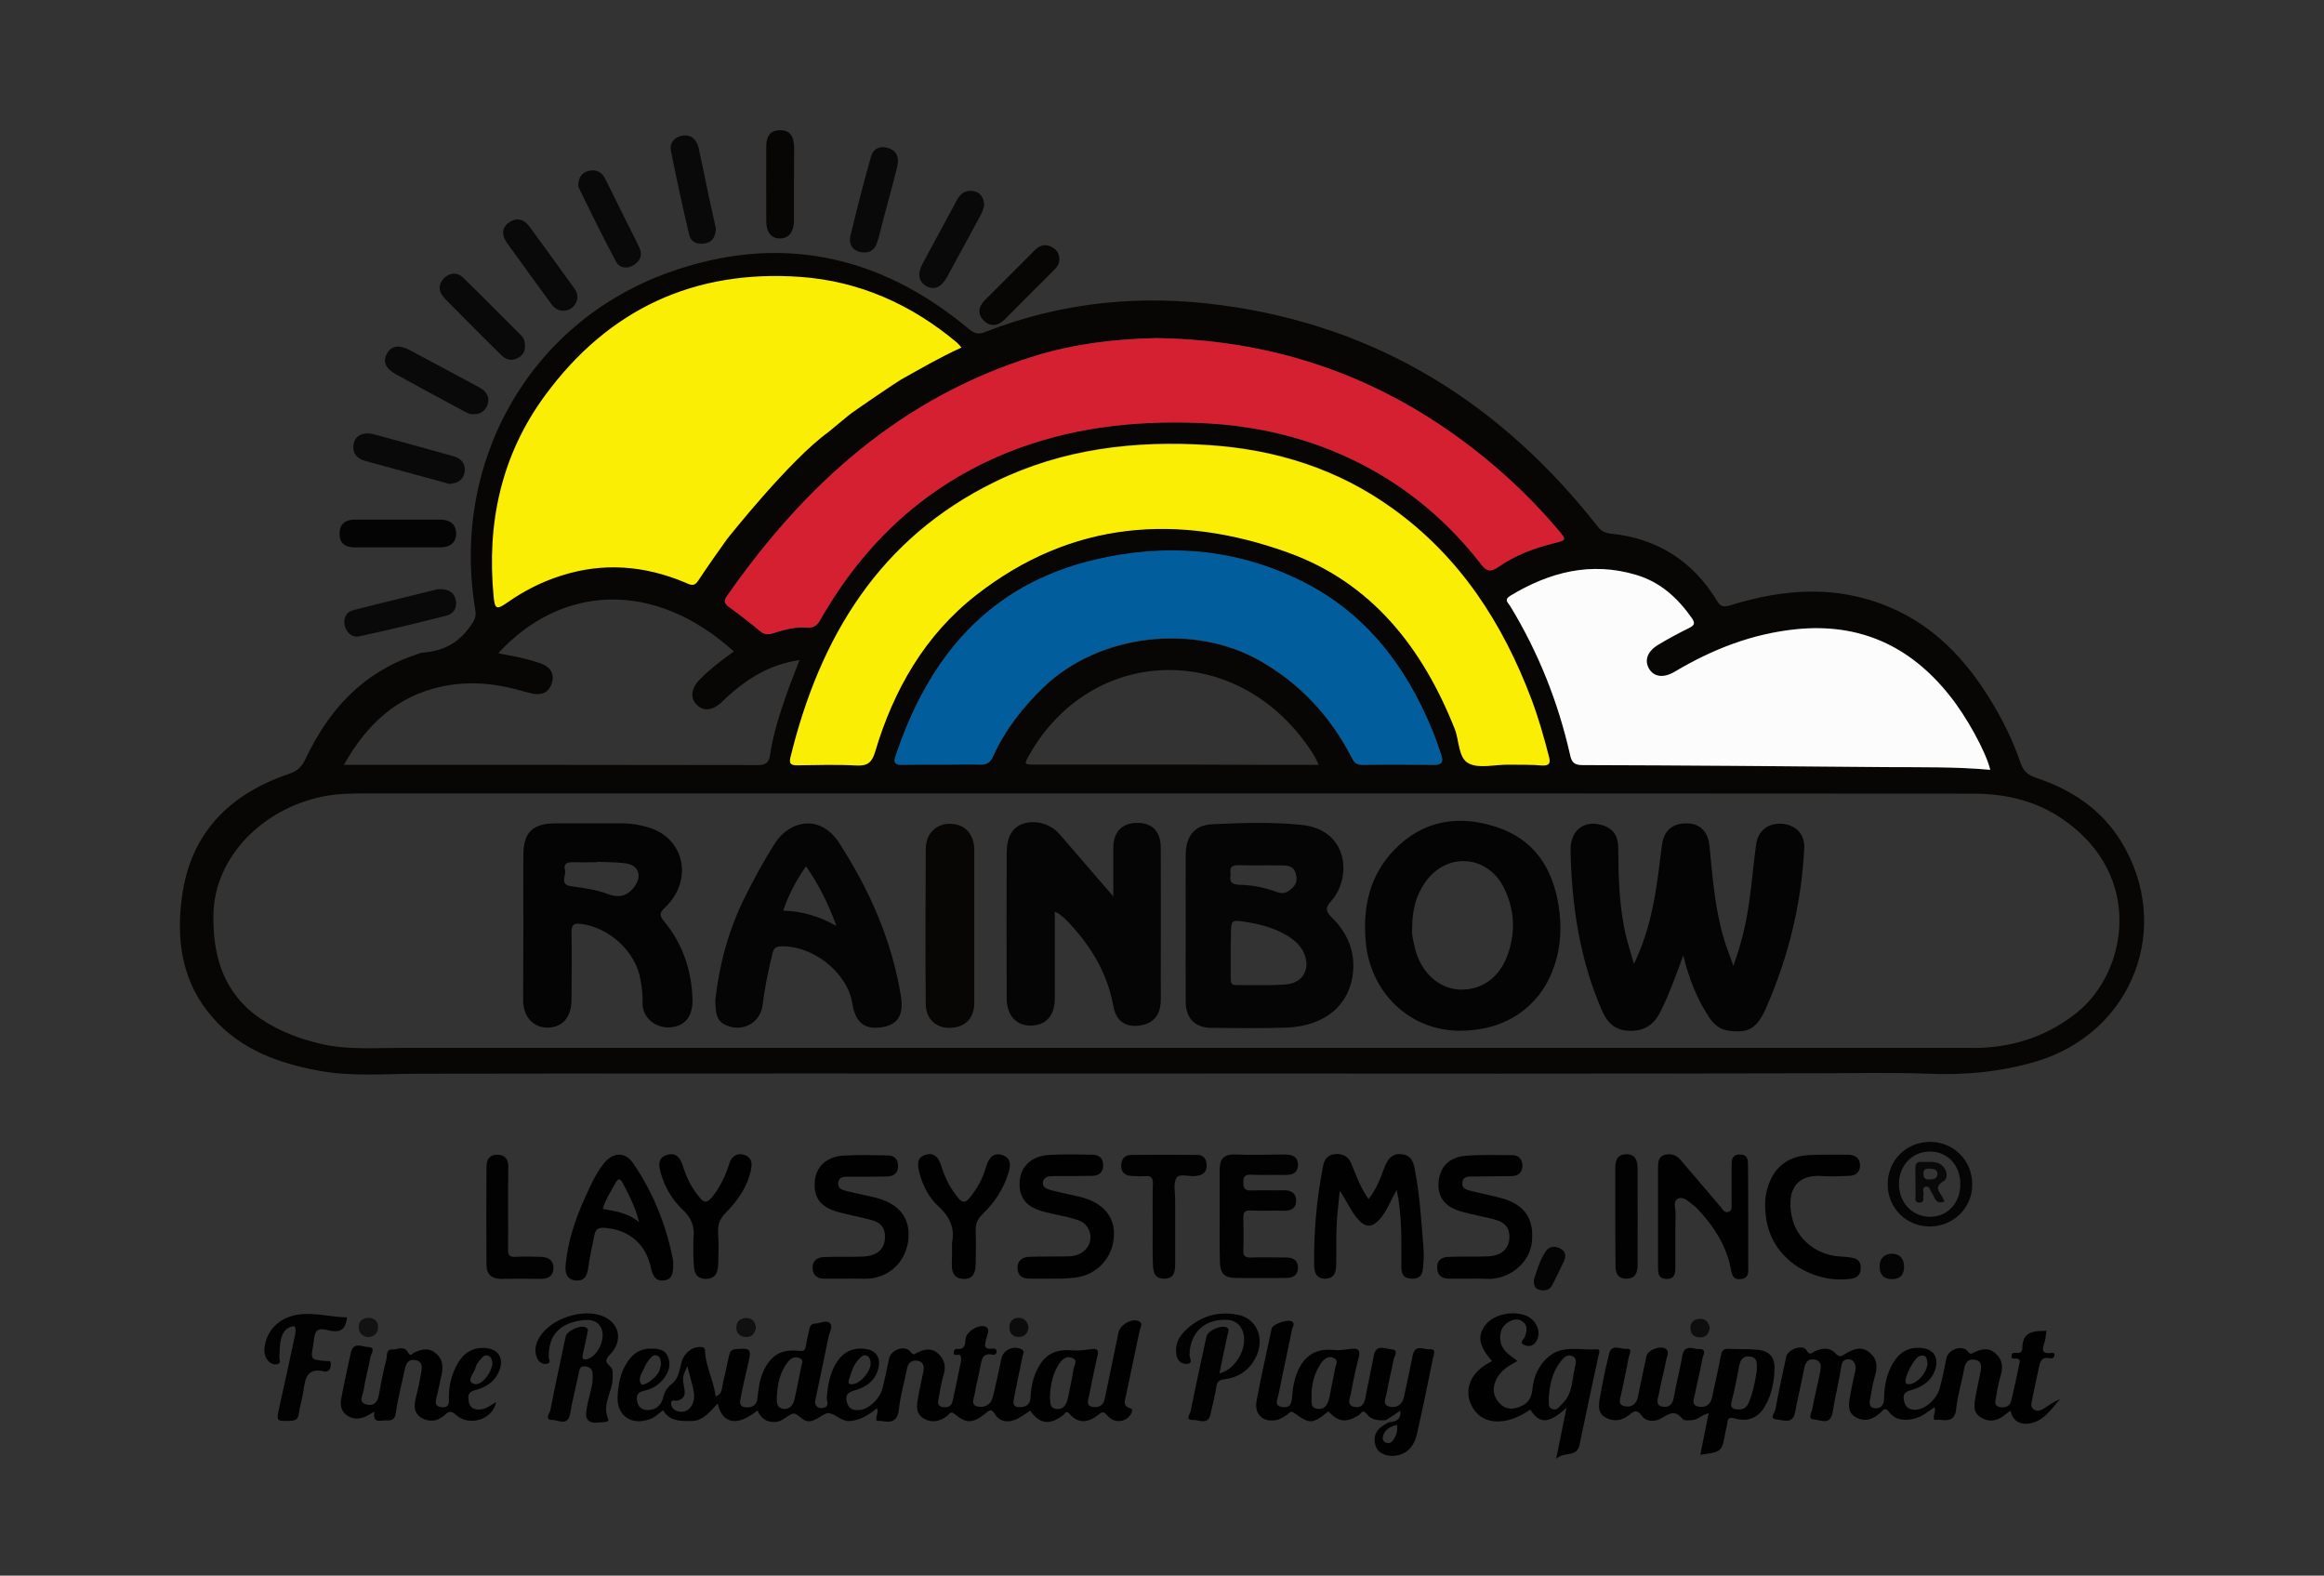
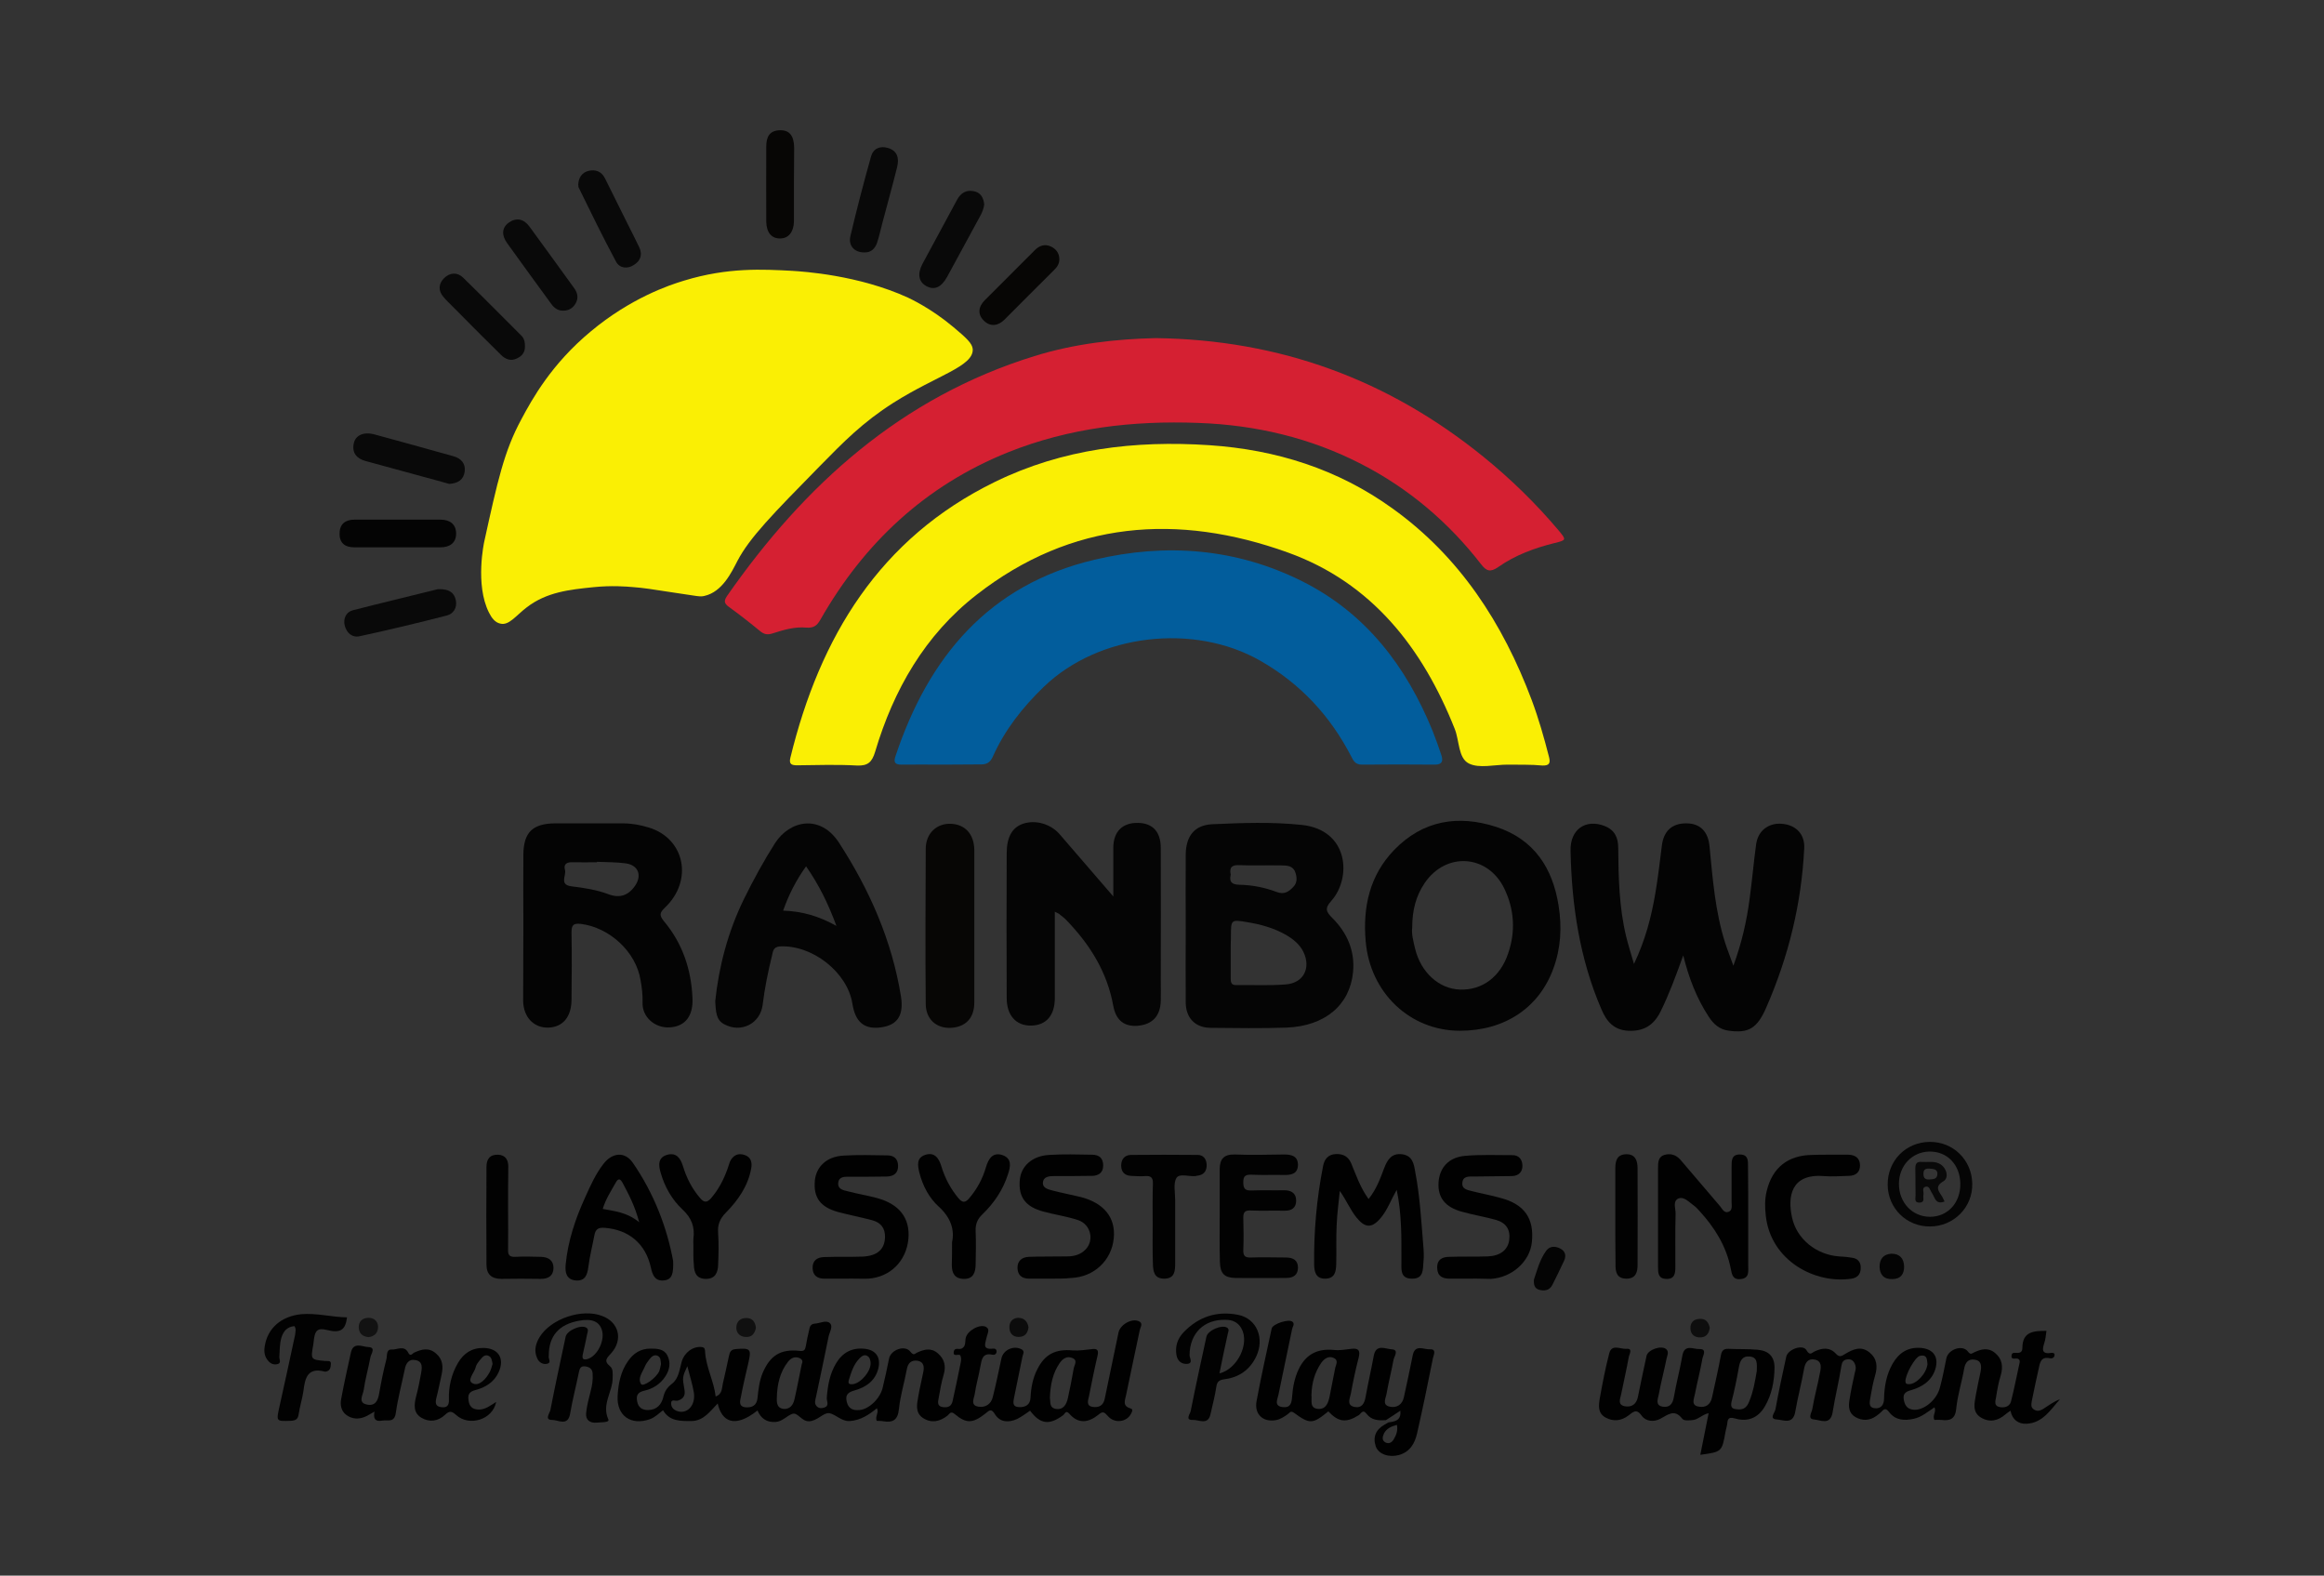
<svg xmlns="http://www.w3.org/2000/svg" version="1.1" id="Слой_1" x="0px" y="0px" viewBox="0 0 1033.3 700.4" style="enable-background:new 0 0 1033.3 700.4;" xml:space="preserve">
  <rect x="0" y="0" width="1033.3" height="700.4" fill="#333333" stroke="none" />
  <style type="text/css">
	.st0{fill:#FAEF04;}
	.st1{fill:#070605;}
	.st2{fill:#090909;}
	.st3{fill:#040404;}
	.st4{fill:#D52032;}
	.st5{fill:#FCFCFC;}
	.st6{fill:#025D9C;}
	.st7{fill:#050505;}
	.st8{fill:#010101;}
	.st9{fill:#020202;}
	.st10{fill:#101010;}
	.st11{fill:#0C0C0C;}
	.st12{fill:#121212;}
	.st13{fill:#0E0E0E;}
</style>
  <g>
    <path class="st0" d="M217.4,272.3c-6.3-12.5-2.1-31.5-2.1-31.5c5.9-26.8,8.8-40.2,16.5-54.4c4.8-9,13.4-24.6,30.9-39.1   c17.6-14.7,34.8-20.6,41.6-22.6c19.4-5.9,34.9-5,48-4.3c4.6,0.3,29.3,1.8,51.4,11.9c1,0.5,10.2,4.7,20.2,13.1   c5.6,4.7,8.4,7.2,8.6,9.8c0.4,7.7-15.9,11.6-35.2,23.8c-13.7,8.7-22.1,17.3-33,28.4c-20.7,21.1-31,31.6-36.4,41.9   c-2.6,5-6.7,13.8-14.7,15.6c-2,0.5-2.9,0.1-13.8-1.5c-9-1.4-13.5-2.1-17.7-2.4c-3.4-0.3-9.8-0.8-17.7,0   c-10.9,1.1-20.9,2.2-29.7,8.9c-5,3.8-8,8.3-11.9,7.3C220.1,276.7,218.6,274.7,217.4,272.3z" />
-     <path class="st1" d="M525.2,477.2c-113,0-226-0.1-338.9,0.1c-14.8,0-29.6,1.4-44.3-1.3c-18-3.3-34.8-9.3-47.3-23.5   C81,437,78.2,418.4,80.9,398.7c3.8-28.5,21.2-45.7,47.6-54.7c3.6-1.2,5.6-3,7.3-6.5c10.2-21.8,25.4-38.5,48.9-46.4   c1.1-0.4,2.2-0.9,3.3-1c8.9-0.6,15.8-4.2,21.1-11.7c1.8-2.5,2.8-4.3,2.2-7.4c-10.9-65.4,23.9-127.5,85.8-149.8   c48.8-17.6,93.7-8.3,133.5,24.9c2.4,2,4.2,2.8,7.4,1.5c34.1-13.4,69.3-16.8,105.4-11.9c69.5,9.4,124.2,43.9,167,98.4   c1.6,2.1,3.3,2.8,5.7,3.1c20.8,2.1,36.6,12.2,47.4,30c1.7,2.9,3.4,2.6,6.1,1.8c23.5-7.3,47-9,70.3,0.8c20,8.4,34.1,23.3,45.2,41.5   c5.4,8.8,10,18.1,13.3,27.9c1.3,3.8,3.5,5.4,7,6.6c15.6,5.2,28.8,13.9,37.6,28.1c23.4,37.9,5.4,85-37.5,97.9   c-15.8,4.7-31.9,6.2-48.3,5.5c-16.1-0.6-32.3-0.2-48.5-0.2C714.1,477.3,619.6,477.3,525.2,477.2   C525.2,477.3,525.2,477.2,525.2,477.2z M400.5,168.8c8.8-4.9,17.5-10,27-14.3c-0.8-0.9-1.3-1.6-1.9-2.1   c-20.2-17-43.4-27.4-69.6-29.3c-47.4-3.4-85.5,14.4-113.6,52.6c-19.6,26.6-26.1,57-22.9,89.7c0.5,5.4,1.4,5.7,6,2.5   c7.4-5.2,15.4-9.3,24-12c18.7-6,37.1-4.5,55,3c2.1,0.9,4,2.2,5.9-0.7c4.1-6.2,8.3-12.2,12.6-18.2c0.9-1.2,28.3-35.7,45.3-47.9   l8.7-7.2C378.2,183.7,399,169.6,400.5,168.8z M518.2,352.7L518.2,352.7c-118.6,0-237.3,0-355.9,0c-6.2,0-12.3,0.1-18.4,1.3   c-27.2,5.4-48.5,27-49,52.4c-0.4,18.4,4.4,35,20.6,46.2c8.3,5.7,17.6,9.2,27.4,11.5c12,2.7,24.2,1.7,36.3,1.7   c231.4,0,462.9,0,694.3,0c2.3,0,4.7,0.1,7,0c16.2-0.6,30.7-5.8,43.2-15.9c21.7-17.5,30.2-60.4-6.5-85.7   c-12.2-8.4-26-11.5-40.6-11.4C757.1,352.7,637.6,352.7,518.2,352.7z M670.3,339.9L670.3,339.9c5.2,0.1,10.3-0.1,15.5,0.2   c3.2,0.1,3.6-1.2,2.9-3.9c-2.2-8.5-4.6-17-7.7-25.3c-12.8-34.1-31.9-63.6-61.9-85.1c-24.3-17.5-51.7-26.1-81.4-28.1   c-33.1-2.2-65.3,1.6-95.3,16.3c-51.4,25.2-77.9,69-91,122.7c-0.7,2.9,0.7,3.3,3.1,3.3c8.8-0.1,17.7-0.4,26.5,0.1   c4.9,0.3,6.7-1.5,8.1-6.1c8.3-27.6,22.2-51.9,45.1-69.8c42.3-32.9,89.6-36.3,138.4-18.8c37.3,13.4,59.9,42.4,74.2,78.4   c2.1,5.3,1.4,13,6.3,15.4C657.8,341.7,664.5,339.9,670.3,339.9z M513.8,150.3c-17.4,0.4-35.9,2.4-53.9,8   c-59.1,18.3-102.1,57.1-136.7,106.7c-1.6,2.2-1.2,3.3,0.9,4.8c4.7,3.4,9.3,7,13.8,10.7c1.7,1.4,3.3,1.7,5.5,1.1   c4.9-1.5,10-3,15.2-2.6c3.2,0.3,4.7-0.9,6.2-3.6c19.5-34.1,46.7-59.5,83.3-74.3c27.2-11,55.6-14.2,84.7-13.1   c25.5,1,49.8,6.7,72.5,18.3c21.1,10.8,38.7,25.8,53.2,44.5c2.4,3.1,4.1,3.7,7.6,1.3c7.6-5.3,16.2-8.4,25.1-10.7   c5.3-1.3,5.4-1.4,1.8-5.6c-10.1-12-21.3-22.9-33.5-32.8C617.4,168.9,569.4,151,513.8,150.3z M884.9,342.2c-2-8.1-10.8-24-18.3-33.4   c-17.5-21.7-39.8-31.9-67.8-29.1c-19.6,1.9-37.4,8.9-54.1,18.9c-4.8,2.9-9.2,2.4-11.4-1.3c-2.2-3.8-0.8-7.8,4.1-10.7   c4.4-2.6,9-5.1,13.6-7.4c2.2-1.1,3-1.9,1.4-4.3c-6.2-9-14-16.1-24.7-19.3c-20.2-6.1-38.7-1.3-56.2,9.3c-2.8,1.7-0.8,3.1,0,4.4   c12.5,20.6,21.4,42.7,26.7,66.3c0.7,3.3,1.9,4.4,5.5,4.5c45.1,0.2,90.3,0.6,135.4,0.9C854.3,341.1,869.6,340.9,884.9,342.2z    M418.8,339.9c5.7,0,11.3-0.2,17,0.1c2.9,0.1,4.4-0.9,5.7-3.6c5.4-11.8,13.2-21.9,22.5-30.8c24.6-23.7,66.9-28.7,96.5-11.6   c17.7,10.2,30.9,24.5,40.3,42.5c1,2,1.9,3.6,4.7,3.6c10.8-0.2,21.6-0.1,32.5,0c3.2,0,3.8-1.5,2.9-4.1c-1.2-3.6-2.4-7.3-3.9-10.8   c-11.7-28.9-29.6-52.4-58-66.6c-29.5-14.7-60.6-17.1-92.3-9.6c-47.1,11.1-74,43.3-88.6,87.5c-0.9,2.7,0,3.6,2.7,3.6   C406.8,339.9,412.8,339.9,418.8,339.9z M152.9,340c5.9,0,11.3,0,16.8,0c55.6,0,111.2,0,166.8,0.1c3.5,0,5.3-0.5,5.9-4.6   c1.3-8.7,3.9-17.1,6.8-25.4c1.9-5.5,4.1-11,6.3-16.7c-12.7,1.9-23.4,7.8-34.5,18.6c-4,3.9-8.3,4.4-11.3,1.2c-2.9-3-2.4-7.2,1.3-11   c4.6-4.8,9.9-8.7,15.3-12.6c-35.4-32-76.6-29.8-104.7,0.7c1.1,0.3,2,0.6,2.9,0.7c5.4,0.9,10.8,2.1,15.9,3.9   c4.5,1.6,6.3,4.9,4.9,8.9c-1.4,4.2-4.5,5.4-8.7,4.5c-1.8-0.4-3.5-0.9-5.3-1.4c-11.4-3.2-22.9-4.2-34.5-1.8   C176.3,309.3,162.8,322.4,152.9,340z M586.3,340c-1.6-4-3.7-6.8-5.7-9.6c-32.9-45.4-95.5-42.9-122.8,4.9c-2.6,4.6-2.6,4.6,2.6,4.6   c24.1,0,48.3,0,72.4,0C550.4,340,568,340,586.3,340z" />
    <path class="st2" d="M199.7,215.1c-3.2-0.9-7.1-2-10.9-3c-8.8-2.4-17.6-4.8-26.4-7.2c-3.9-1.1-6-3.7-5.1-7.8   c0.7-3.6,4.4-5.2,8.8-4.1c11.8,3.2,23.7,6.5,35.5,9.8c3.5,1,5.5,3.3,5,6.9C206.1,213.1,203.8,214.9,199.7,215.1z" />
    <path class="st2" d="M194.7,261.9c5.4-0.2,7.4,1.9,8,5.1c0.6,3.1-1.1,5.9-4,6.6c-12.8,3.3-25.7,6.4-38.7,9.2   c-3.4,0.8-5.8-1.4-6.7-4.6c-0.8-3.1,0.5-6.1,3.5-6.9C170,267.9,183.2,264.8,194.7,261.9z" />
-     <path class="st2" d="M210.4,184.1c-1.5,0.2-2.8-0.6-4.1-1.3c-10.1-5.4-20.2-10.9-30.2-16.4c-4.7-2.6-6-5.6-4.1-9.1   c1.9-3.6,5.3-4.2,9.9-1.8c10.4,5.5,20.8,11.1,31.2,16.7c2.9,1.6,4.7,3.9,3.8,7.3C215.9,182.5,213.8,184.3,210.4,184.1z" />
    <path class="st3" d="M176.9,231c6.3,0,12.6,0,19,0c4.2,0,6.9,2.1,6.9,6.2c0,4.1-2.8,6.1-6.9,6.1c-12.8,0-25.6,0-38.4,0   c-4.2,0-6.7-2-6.5-6.4c0.1-4.1,2.7-5.9,6.6-5.9C163.9,231,170.4,231,176.9,231z" />
-     <path class="st2" d="M318.3,101.6c-0.2,3.7-1.5,6-4.8,6.6c-3.4,0.6-6.3-0.5-7.1-3.9c-2.9-12.4-5.6-24.8-8.1-37.3   c-0.7-3.5,1.7-6.2,5.2-6.7c3.9-0.6,6.3,1.8,7.1,5.4c1.6,7.1,3,14.2,4.5,21.4C316.2,92.1,317.3,97.1,318.3,101.6z" />
    <path class="st2" d="M233.4,153.8c0.1,2.6-1.1,4.4-3.5,5.5c-2.8,1.4-5.2,0.4-7.2-1.6c-7.1-7-14.2-14.1-21.2-21.2   c-1.5-1.5-3.1-3-4.5-4.7c-2.2-2.7-2-5.7,0.4-8.1c2.6-2.6,5.9-2.8,8.5-0.3c8.8,8.6,17.5,17.4,26.2,26.1   C233.2,150.8,233.4,152.2,233.4,153.8z" />
    <path class="st1" d="M353,81.6c0,5.6,0,11.3,0,16.9c-0.1,4.6-2.4,7.5-6.1,7.5c-3.8,0.1-6.1-2.6-6.2-7.4c-0.1-11.1,0-22.3,0-33.4   c0-4.2,1.3-7.2,6.1-7.3c4.2-0.1,6.2,2.4,6.3,7.7C353.1,70.9,353,76.2,353,81.6z" />
    <path class="st2" d="M384.4,112.2c-4.4,0.1-7.3-2.9-6.3-7.2c2.8-11.9,5.9-23.8,9.2-35.5c1-3.5,4-4.8,7.6-3.7c4.2,1.3,4.9,4.6,4,8.4   c-2.1,8.5-4.5,17-6.7,25.4c-0.7,2.7-1.3,5.5-2.2,8.2S387.3,112.3,384.4,112.2z" />
    <path class="st2" d="M437.6,90.9c-0.2,1.5-0.7,3.1-1.5,4.6c-5,9.2-10,18.4-15,27.6c-2.6,4.7-5.7,6-9.2,4.1c-3.5-1.9-4.1-5.5-1.7-10   c5.1-9.5,10.3-19,15.4-28.5c1.6-2.9,4-4.4,7.4-3.7C436,85.6,437.3,87.8,437.6,90.9z" />
    <path class="st2" d="M257.1,81.9c0.2-2.8,1.5-5.1,4.4-5.9c3.2-0.8,5.9,0.1,7.5,3.3c3.3,6.7,6.7,13.4,10,20.1   c1.8,3.6,3.6,7.1,5.3,10.7c1.5,3.3,0.3,6-2.5,7.7c-2.9,1.9-6.4,1.4-7.9-1.5c-5.8-10.8-11.2-21.9-16.6-32.9   C257.1,83,257.2,82.5,257.1,81.9z" />
    <path class="st2" d="M250.5,138.1c-2.4,0.1-4.1-1.2-5.4-3c-6.6-9-13.1-18-19.6-27c-2.4-3.3-2.6-6.8,0.8-9.2   c3.3-2.3,6.6-1.6,9.1,1.8c6.6,9.1,13.3,18.2,19.9,27.4c1.6,2.2,2,4.6,0.5,7C254.7,136.9,252.9,138.1,250.5,138.1z" />
    <path class="st1" d="M471,115c0.1,2.2-1,3.8-2.5,5.2c-7.3,7.3-14.6,14.5-21.8,21.8c-2.9,2.9-6.3,3.4-9.2,0.6   c-3-2.9-2.5-6.3,0.4-9.2c7.4-7.4,14.8-14.8,22.2-22.2c2-2,4.4-2.9,7.2-1.6C469.6,110.7,470.9,112.5,471,115z" />
    <path class="st0" d="M670.3,339.9c-5.8,0-12.6,1.8-17.2-0.5c-4.8-2.4-4.2-10.2-6.3-15.4c-14.3-36-36.9-65-74.2-78.4   c-48.9-17.6-96.2-14.1-138.4,18.8c-22.9,17.8-36.9,42.2-45.1,69.8c-1.4,4.6-3.2,6.3-8.1,6.1c-8.8-0.5-17.7-0.2-26.5-0.1   c-2.4,0-3.8-0.4-3.1-3.3c13.1-53.7,39.6-97.6,91-122.7c30.1-14.7,62.2-18.5,95.3-16.3c29.7,2,57.1,10.6,81.4,28.1   c30,21.5,49.1,51.1,61.9,85.1c3.1,8.3,5.5,16.7,7.7,25.3c0.7,2.7,0.3,4-2.9,3.9C680.7,339.8,675.5,340,670.3,339.9L670.3,339.9z" />
    <path class="st4" d="M513.8,150.3c55.5,0.7,103.6,18.6,145.7,52.7c12.2,9.9,23.4,20.8,33.5,32.8c3.5,4.2,3.5,4.3-1.8,5.6   c-8.9,2.2-17.6,5.4-25.1,10.7c-3.5,2.4-5.2,1.8-7.6-1.3c-14.5-18.7-32.2-33.7-53.2-44.5c-22.7-11.7-47-17.4-72.5-18.3   c-29.1-1.1-57.5,2.2-84.7,13.1c-36.7,14.8-63.9,40.3-83.3,74.3c-1.5,2.7-3,3.8-6.2,3.6c-5.2-0.5-10.2,1-15.2,2.6   c-2.2,0.7-3.7,0.4-5.5-1.1c-4.5-3.7-9.1-7.3-13.8-10.7c-2-1.5-2.4-2.5-0.9-4.8c34.6-49.6,77.6-88.4,136.7-106.7   C477.9,152.7,496.4,150.7,513.8,150.3z" />
-     <path class="st5" d="M884.9,342.2c-15.4-1.4-30.6-1.1-45.9-1.2c-45.1-0.4-90.3-0.8-135.4-0.9c-3.6,0-4.8-1.2-5.5-4.5   c-5.3-23.5-14.1-45.6-26.7-66.3c-0.8-1.3-2.8-2.6,0-4.4c17.5-10.6,36-15.4,56.2-9.3c10.7,3.2,18.4,10.3,24.7,19.3   c1.6,2.4,0.8,3.2-1.4,4.3c-4.6,2.3-9.2,4.7-13.6,7.4c-4.9,2.9-6.3,7-4.1,10.7s6.5,4.2,11.4,1.3c16.8-10,34.5-16.9,54.1-18.9   c28.1-2.8,50.4,7.4,67.8,29.1C874.2,318.2,883,334.2,884.9,342.2z" />
    <path class="st6" d="M418.8,339.9c-6,0-12-0.1-18,0c-2.7,0-3.6-0.9-2.7-3.6c14.7-44.2,41.5-76.4,88.6-87.5   c31.7-7.5,62.9-5.1,92.3,9.6c28.3,14.2,46.3,37.8,58,66.6c1.4,3.5,2.7,7.2,3.9,10.8c0.8,2.5,0.3,4.1-2.9,4.1   c-10.8-0.1-21.6-0.1-32.5,0c-2.8,0-3.7-1.6-4.7-3.6c-9.3-18-22.5-32.3-40.3-42.5c-29.6-17-72-12.1-96.5,11.6   c-9.3,9-17.2,19-22.5,30.8c-1.2,2.7-2.7,3.7-5.7,3.6C430.1,339.8,424.4,339.9,418.8,339.9z" />
    <path class="st3" d="M726.5,428.5c5.1-10.7,7.7-20.9,9.5-31.4c1.2-7,2-14.2,2.9-21.2c0.8-6.5,4.5-9.9,10.8-9.9   c6.2,0,9.8,3.6,10.4,10.3c1.4,14.4,2.5,28.8,6.9,42.7c1,3.1,2.2,6.1,3.7,10.3c3.8-10.4,5.9-19.9,7.2-29.6   c1.1-8.1,1.8-16.2,2.9-24.3c0.8-6.1,5.5-9.7,11.5-9.2c6.2,0.5,10.2,4.6,9.9,10.8c-1.2,24.7-7,48.3-16.9,70.9   c-4.1,9.5-8.1,11.4-16.5,10.3c-4.2-0.5-6.9-2.9-9.1-6.3c-5.3-8.1-8.8-17.1-11.3-27.2c-3.2,8.9-6.2,17.1-10.1,25   c-3.1,6.2-7.6,8.8-14.3,8.5c-6.4-0.3-9.7-4.1-12-9.6c-9.7-22.5-13.2-46.3-13.7-70.5c-0.2-9.5,6.8-14.2,15.2-10.9   c4.5,1.8,6,5.2,6,9.8c0.1,13.1,0.4,26.3,3.5,39.2C723.9,419.9,725.1,423.7,726.5,428.5z" />
    <path class="st7" d="M527.2,412.3c0-10.8-0.1-21.7,0-32.5c0.1-8,3.8-13,11.7-13.4c13.3-0.6,26.6-1.1,39.9,0.3   c20.9,2.2,22.3,23.5,13.1,33.8c-3.1,3.4-2.2,4.9,0.6,7.7c6.5,6.5,10,14.6,9.1,23.9c-1.4,14.7-12.5,24-29.5,24.7   c-11.3,0.4-22.7,0.2-34,0.1c-6.7-0.1-10.8-4.4-10.9-11.1C527.1,434.6,527.2,423.5,527.2,412.3z M547.2,423.4c0,3.8,0,7.6,0,11.4   c0,1.9,0.2,3.2,2.6,3.1c7.3-0.1,14.6,0.3,21.9-0.3c7.9-0.6,11.3-7.3,7.8-14.5c-1.7-3.4-4.5-5.6-7.7-7.5c-5.4-3.1-11.3-4.7-17.4-5.7   c-7.1-1.2-7.1-1.1-7.1,6.4C547.2,418.8,547.2,421.1,547.2,423.4z M547.2,388.8c-0.7,3.1,0.3,4.4,3.8,4.5c5.7,0.1,11.3,1.2,16.6,3.2   c3.4,1.3,5.4-0.1,7.4-2.2c1.9-1.9,1.7-4.4,0.9-6.6c-1-2.9-3.8-3-6.3-3c-6.2-0.1-12.3,0.1-18.5-0.1   C547.8,384.4,546.5,385.5,547.2,388.8z" />
    <path class="st7" d="M469,405.3c0,13.3,0,25.8,0,38.3c0,7.8-3.8,12.2-10.6,12.3c-6.6,0.1-10.8-4.5-10.8-12.2   c-0.1-21.5-0.1-43,0-64.5c0-7.1,2.5-11.4,7.2-13c5.5-1.9,12.3,0,16.3,4.6c7.6,8.8,15.2,17.6,23.9,27.7c0-8.2,0-15,0-21.8   c0.1-7.2,4.2-11.1,11.2-10.9c6.4,0.2,9.9,4,9.9,11.2c0.1,19.7,0,39.3,0,59c0,3,0.1,6,0,9c-0.2,6.7-3.8,10.5-10.4,11   c-5.8,0.4-9.5-2.4-10.7-8.8c-2.7-15-10.3-27.2-20.7-38c-0.9-1-2-1.8-3-2.6C471,406.2,470.4,406,469,405.3z" />
    <path class="st3" d="M232.7,411.4c0-10.5-0.1-21,0-31.5c0.1-9.9,4.1-13.8,14.1-13.9c10,0,20,0,30,0c4,0,8,0.7,11.8,1.9   c15.9,4.9,19.7,23.5,7.1,35.5c-2.4,2.3-2.7,3.4-0.5,6.1c8.3,9.9,12.2,21.6,12.7,34.4c0.3,7.9-3.4,12.4-10.1,12.8   s-12.4-4.7-12.1-11.1c0.1-3.3-0.3-6.7-0.9-9.9c-2-12.6-13.8-23.4-26.5-25c-3.5-0.4-4.2,0.6-4.2,3.9c0.2,10,0.1,20,0,30   c-0.1,7.5-3.9,12-10.3,12.2c-6.4,0.2-11.1-4.6-11.2-11.9C232.6,433.8,232.7,422.6,232.7,411.4z M265.4,383.1c0,0.1,0,0.1,0,0.2   c-3.6,0-7.3,0.1-10.9,0c-2.6-0.1-4,0.9-3.3,3.4s-2.7,6.6,2.9,7.3c5.6,0.7,11.1,1.5,16.4,3.5c5,1.9,8.9,0.6,11.9-3.8   c3.1-4.6,1.4-9.1-4.1-9.9C274,383.2,269.7,383.3,265.4,383.1z" />
    <path class="st3" d="M649.1,458.2c-22.2,0-40-16.9-41.9-39.9c-1.3-15.2,1.8-29.2,12.7-40.5c12.8-13.2,28.5-15.7,45.4-10.2   c16.8,5.5,25.1,18.3,27.7,35.1c1.5,9.5,1,18.9-2.4,28C684.2,448.1,668.9,458.2,649.1,458.2z M627.9,412.3c-0.4,2.7,0.5,6.1,1.3,9.5   c2.6,10.5,10.6,17.8,20,18.1c9.8,0.3,17.9-5.6,21.4-16.2c3.3-9.7,2.7-19.4-1.7-28.6c-7.3-15.3-26-16.6-35.5-2.5   C629.6,398.2,627.9,404.6,627.9,412.3z" />
    <path class="st7" d="M318,445.1c1.6-15.3,5.6-30.8,12.8-45.5c4.2-8.5,8.7-16.8,13.8-24.8c6.5-10.1,20.1-13.1,28.5-0.1   c13.6,21,23.5,43.5,27.5,68.3c1.3,8.4-1.6,12.7-8.9,13.7c-7.4,1-11.4-2.3-12.7-10.5c-2.2-14-17.8-26.2-32.2-25.5   c-3,0.2-3.1,2.2-3.5,3.9c-1.8,7.3-3.3,14.6-4.2,22c-1,8.4-9.6,12.8-17.1,8.7C318.3,453.4,318.3,449.6,318,445.1z M348.2,404.8   c8.5,0.3,15.8,2.4,23.7,6.8c-3.7-10-7.8-18.3-13.5-26.5C353.9,391.4,350.7,397.7,348.2,404.8z" />
    <path class="st1" d="M433.2,411.7c0,11.3,0,22.6,0,33.9c0,7-3.9,11-10.5,11.3c-6.4,0.3-11.1-3.9-11.1-10.7   c-0.2-22.9-0.1-45.9,0-68.8c0-7,4.9-11.5,11.3-11.2c6.3,0.3,10.2,4.7,10.3,11.6C433.2,389,433.2,400.3,433.2,411.7z" />
  </g>
  <g>
    <path class="st8" d="M506.8,591.1c0.3-1.2,1.6-2.9-0.5-3.8c-3.2-1.4-8.3,1.6-9,5.1c-2,9.8-4.1,19.5-6.1,29.3   c-0.6,3.2-2.7,4.1-5.4,3.7c-3-0.5-2-2.9-1.6-4.8c1.2-6,2.4-12.1,3.8-18c0.5-2.2,0-3.2-2.3-2.9c-2.9,0.3-5.8,0.8-8.7,0.6   c-7.6-0.7-12.4,1.6-15.8,8.4c-2,3.9-2.8,8.2-3,12.5c-0.1,3.3-2.3,4.4-5,4.3c-3.5-0.1-2.6-2.6-2.2-4.8c1.2-5.9,2.4-11.7,3.6-17.6   c0.2-1.2,1.3-2.5-0.6-3.4c-3.6-1.7-8.1,0.5-8.8,4.4c-1.2,5.7-2.4,11.4-3.8,17c-0.8,3.2-3.4,4.7-6.4,4.2c-3.7-0.6-1.9-3.7-1.6-5.7   c0.6-4.1,1.8-8.1,2.5-12.2c0.6-3.1,0.9-6.1,5.3-5.2c0.8,0.2,1.7-0.1,1.9-1.2c0.1-1.1-0.6-1.6-1.5-1.5c-5.2,0.6-3.4-2.5-2.9-5.1   c0.3-1.5,1.6-3.4-0.2-4.5c-2.7-1.6-8.4,1.6-9.1,4.8c-0.4,1.7,0.2,3.8-1.9,4.8c-1.1,0.5-3-0.6-3.4,1.2c-0.6,2.9,2.4,0.8,2.9,1.9   c0.4,0.8,0.4,1.9,0.2,2.9c-1.1,5.7-2.4,11.4-3.6,17.1c-0.5,2.6-2.1,3.2-4.4,2.9c-2.8-0.4-2.1-2.6-1.8-4.3c0.6-3.4,1.2-6.9,2.2-10.2   c1.1-3.8,0.3-6.9-2.6-9.4c-3-2.6-6.1-1.8-9.3-0.3c-0.9,0.4-1.4,1.5-2.9-0.4c-2.4-3.2-8.7-0.9-9.5,3c-0.9,4.4-1.8,8.8-2.9,13.2   c-1.3,4.9-6.2,9.4-10.3,9.7c-2.9,0.3-4.9-0.7-5.6-3.6c-0.7-2.9,0.2-4.2,3.4-5.1c5.1-1.4,9.4-4.3,10.7-10.1c1-4.7-1.2-7.8-5.9-8.4   c-5.8-0.7-10.1,1.6-13,6.5c-2.8,4.7-3.7,9.9-4.1,15.3c-0.1,1.5,1.3,3.5-1.1,4.3c-1.1,0.4-2.4,0.4-3.3-0.5c-1.3-1.3-0.7-2.8-0.4-4.2   c1.9-8.9,3.8-17.9,5.6-26.8c0.4-2,2.2-4.6,0.5-6.1c-1.7-1.4-4.4,0.2-6.7,0.3c-2.1,0.2-2.2,1.8-2.5,3.1c-0.6,2.3-1,4.6-1.4,6.8   c-0.3,1.7-0.7,2.5-2.9,2.2c-8.4-0.9-13,2.1-16.3,9.8c-1.5,3.6-1.9,7.4-2.3,11.2c-0.3,3.2-2.4,4.3-5.2,4.1c-3.5-0.3-2.5-3-2.1-5   c0.9-4.9,2.1-9.8,3.2-14.6c1.5-6.4,1-6.8-5.5-6.3c-2.2,0.2-2.7,1.2-3.1,3.1c-0.8,4.1-1.8,8.1-2.7,12.2c-0.5,2.2-0.2,4.7-3.2,5.8   c-0.8-6.9-4.3-13-4.7-19.9c-0.1-1,0-1.9-1.5-2.1c-3.9-0.4-7.7,2.4-8.9,6.5c-1,3.5-1.3,7.5-4.3,9.8c-2.2,1.7-3.3,3.4-3.9,6   c-0.8,3.3-2.9,5.6-6.6,5.7c-2.7,0.1-4.5-1.1-5-3.8c-0.5-2.6,0.1-4.1,3.2-4.8c3.7-0.8,7.1-2.9,9.3-6.3c2-3,2.5-6.3,0.9-9.4   c-1.5-2.9-4.6-3-7.5-3c-4.4,0-7.6,2.1-10,5.6c-3.3,4.7-4.3,10.1-4.6,15.6c-0.4,8.7,6,13.1,14.3,10.2c2.3-0.8,3.9-2.5,5.9-4   c2.9,5,7.8,4.8,12.7,4.8c5.3-0.1,8.1-4.2,11.6-7.8c1.8,7.9,7.4,11.3,17.7,3.1c1.5,3.6,4.2,5.4,8.1,5.1c3-0.2,5-2.8,7.4-3.6   c2.4-0.8,4.1,3.4,7.4,3.3c3.7-0.1,6.4-3.9,8.9-3.6c3,0.4,5.5,3.8,9.4,3.5c4.7-0.4,8.4-2.8,11.9-5.7c1,2-0.9,3.6-0.1,5.6   c1,0.1,2,0,2.9,0.2c4.3,0.7,6.5-0.5,7-5.5c0.6-5.9,2.4-11.7,3.5-17.6c0.5-2.9,2.1-4.2,4.8-3.8c2.8,0.5,3,2.8,2.5,5.1   c-0.7,3.6-1.6,7.1-2.2,10.7c-0.6,3.4-1.5,7.2,2,9.6c3.8,2.5,7.6,1.7,11.1-1.1c0.8-0.7,1.3-2.1,3.1-0.6c5.1,4.3,8,4.2,13.6-0.2   c1.7-1.3,2.5-2.6,4.3,0.3c2.2,3.6,6.1,3.8,9.8,2.1c2-1,3.9-2.4,5.8-3.7c4.5,6,8.5,6.6,14.7,2c0.7-0.5,1.2-2.4,2.7-0.7   c4.2,4.9,8.8,3.9,13.1,0.4c2-1.7,2.6-0.9,4.1,0.7c2.9,3.4,8.3,2.7,10.2-0.9c0.5-0.9,1.2-2.1-0.1-2.5c-3.9-1.1-2.4-3.8-2-6   C502.7,610.3,504.8,600.7,506.8,591.1z M377.4,613.5c1.1-3.5,2.1-7,4.8-9.7c0.8-0.8,1.8-1.7,3.1-1.2c1.4,0.6,1.7,1.9,1.8,3.3   c0.1,3.7-4.2,8.8-7.8,9.4C377.8,615.5,376.9,615.2,377.4,613.5z M286.7,607.5c0.5-1.2,1.3-2.3,2.1-3.3c0.8-1,1.8-2.1,3.4-1.6   c1.7,0.7,1.5,2.3,1.7,3.8c-0.2,0.9-0.4,1.9-0.7,2.9c-1.2,3.2-7.4,7.5-8.2,5.9C283.4,612.6,285.7,610,286.7,607.5z M302,627.5   c-2-0.4-3.5-1.5-3.6-3.5c-0.1-2.4,2-1,3-1.4c2.7-0.8,3.4-2.6,2.9-5c-0.9-5.3-1-5.3,1.3-10.3c1.1,4.4,2.3,8,2.9,11.7   C309.3,624.3,306.1,628.2,302,627.5z M356.5,606.3c-1.2,5.6-2.1,10.8-3.3,15.9c-0.6,2.4-2,4.3-4.8,4.1c-2.8-0.3-3.1-2.5-3-4.8   c0.1-5.9,1.3-11.5,5-16.2c1.2-1.5,2.8-2.4,4.8-1.7C356.7,604.1,357.1,605.2,356.5,606.3z M477.4,608.3c-0.8,4.4-1.6,8.8-2.6,13.2   c-0.6,2.7-1.9,5.3-5.3,4.8c-3.2-0.5-2.3-3.5-2.7-4.8c0.2-6.1,1.3-11.1,4.3-15.5c1.3-1.9,3.1-3.3,5.5-2.4   C479.4,604.6,477.7,606.7,477.4,608.3z" />
    <path class="st8" d="M908.3,626.4c-1.3,0.8-2.8,1.1-4.2,0c-1.3-1-0.9-2.4-0.7-3.7c0.9-4.7,2-9.4,3-14.1c0.6-2.9,1-5.7,5.1-4.8   c1.1,0.2,2-0.4,2-1.6c0-0.8-0.9-0.9-1.5-0.8c-4.5,0.7-3.9-1.8-3-4.6c0.5-1.5,0.6-3.2,0.9-5.2c-5.7,0-10.6,0.3-10.7,7.4   c0,1.2-0.3,2.3-1.9,2.4c-1.1,0.1-2.7-0.5-2.9,1c-0.4,2.4,1.8,1.2,2.8,1.6c0.7,0.3,0.9,0.8,0.8,1.6c-1.3,5.8-2.4,11.7-3.9,17.5   c-0.6,2.1-2.7,2.8-4.9,2.4c-2.8-0.5-2-2.7-1.7-4.4c0.5-3.3,1.1-6.6,2.1-9.8c1.1-3.9,0.6-7.3-2.6-9.9c-3-2.5-6.2-1.7-9.3-0.2   c-1.1,0.5-1.5,1.2-2.8-0.5c-2.5-3.1-8.7-0.8-9.5,3.1c-0.9,4.4-1.7,8.8-2.9,13.1c-1.4,5.4-6.9,9.9-11.3,9.8   c-2.8-0.1-4.2-1.6-4.7-4.3c-0.5-2.5,0.4-3.7,3.1-4.4c4.9-1.4,9.2-4,10.9-9.4c1.6-5.3-0.8-8.9-6.3-9.4c-5.8-0.5-9.9,2.1-12.7,7   c-2.7,4.7-3.7,10-3.8,15.4c0,2.9-1.4,4.7-4.1,4.4c-3.2-0.3-2.2-3.2-1.9-5.2c0.5-3.1,1.1-6.2,2-9.3c1.2-4.1,0.9-7.6-2.6-10.4   c-3.7-2.9-7.2-1.3-10.6,0.7c-1.5,0.9-2.5,1.8-4.2,0c-2.8-3.1-6.2-2.6-9.6-1c-1.2,0.6-2,2-3.5-0.6c-1.6-2.8-8.3-0.4-9,2.9   c-1.7,7.8-3.4,15.6-4.8,23.4c-0.2,1.4-3.1,4.3,0.7,4.5c2.8,0.2,7.1,2.4,8.1-3.4c1.1-6.4,2.8-12.7,3.9-19c0.5-2.9,1.8-4.9,4.9-4.2   c3.1,0.7,2.7,3.5,2.2,5.8c-1,5.4-2.5,10.7-3.4,16.1c-0.2,1.5-2.4,4.5,0.8,4.7c2.7,0.2,7.2,2.8,8.2-3.1c1.1-6.9,2.8-13.7,3.9-20.6   c0.3-1.8,0.8-2.7,2.5-3c2-0.3,3.1,0.7,3.7,2.5c0.4,1.2,0.1,2.3-0.2,3.4c-0.9,4.1-1.8,8.1-2.4,12.2c-0.5,2.9-0.3,5.8,2.6,7.5   c3.1,1.8,6.4,1.7,9.4-0.5c0.8-0.6,1.6-1.2,2.3-1.9c1.3-1.5,2.1-1.4,3.4,0.3c2.8,3.6,6.7,3.8,10.9,2.9c3.6-0.8,6.3-3.2,9.2-5.1   c1,2-1.1,3.6,0,5.6c1.1,0,2.1-0.1,3,0c4,0.5,6.3-0.4,6.7-5.2c0.6-5.9,2.5-11.7,3.5-17.6c0.5-2.8,1.9-4.4,4.6-4   c3.1,0.4,3.2,2.8,2.7,5.4c-0.7,3.4-1.5,6.8-2.1,10.3c-0.6,3.6-1.7,7.6,2.2,10c3.9,2.4,7.7,1.5,11-1.4c0.6-0.5,1.3-1,2.2-1.6   c0.8,4,3.5,6,7.2,5.8c7.2-0.4,10.6-6.2,14.8-10.9C913,623.1,910.7,624.9,908.3,626.4z M853.7,602.7c3.5-0.7,3,2.1,3.3,3.7   c-0.5,4.3-5,8.9-8.2,8.9c-1,0-1.5-0.1-1.6-1.2C847,611.4,851.4,603.2,853.7,602.7z" />
    <path class="st8" d="M635.7,599.8c-2.6,0.2-6.6-2.5-7.6,2.8c-1.2,6.2-2.6,12.4-3.9,18.5c-0.7,3.3-3.2,4.9-6.3,4.2   c-3.6-0.8-1.7-3.8-1.4-5.8c0.9-5.1,2.2-10.1,3.1-15.1c0.3-1.5,2.6-4.4-0.9-4.6c-2.6-0.1-6.9-2.6-7.9,2.9c-1.1,6-2.5,12-3.6,18.1   c-0.5,3.1-1.7,5.3-5.1,4.6c-3.5-0.8-1.9-3.8-1.5-5.8c1-5.4,2.1-10.8,3.5-16.1c0.8-3.2-0.1-4.3-3.3-3.9c-2.6,0.3-5.2,0.8-7.7,0.5   c-7.4-0.7-12.5,1.9-15.7,8.6c-1.8,3.8-2.6,7.9-2.9,12.1c-0.2,2.9-0.7,5.1-4.2,4.7c-4-0.5-2.3-3.4-1.9-5.4c2-9.8,4.1-19.5,6.1-29.3   c0.2-1.1,1.3-2.2,0.2-3.2c-1.5-1.5-8.9,0.9-9.3,3c-2.3,10.7-4.7,21.4-6.7,32.2c-1.1,5.8,2.8,9.5,8.5,8.5c2-0.3,3.7-1.5,5.3-2.6   c0.8-0.5,1.2-1.8,2.8-0.7c7.1,5.2,8.3,5.1,15.3-0.6c4.5,4.8,7.9,5.2,13.5,1.7c1-0.6,1.8-2.9,3.5-0.6c2.2,2.9,5.3,3,8.6,2.8h0   c2-1.3,4.1-2.6,6.4-4.2c0.5,4.5-2.5,4.8-5.3,5.2l0,0c-0.6,0.3-1.1,0.7-1.7,1c-3.9,2.2-5.3,5.5-3.9,9.7c1.3,3.5,5.9,5,10.3,3.8   c5-1.4,7.1-5.3,8.1-9.8c2.5-11,4.8-22.1,7-33.2C637.3,602.5,639,599.6,635.7,599.8z M593.6,608.4c-0.8,4.1-1.6,8.1-2.4,12.2   c-0.6,3-1.6,5.9-5.1,5.7c-4-0.3-2.7-3.8-3-6.1c0.1-5.3,1.4-10,4.3-14.3c1.3-1.8,3.1-3.3,5.5-2.3   C595.4,604.7,593.9,606.7,593.6,608.4z M619.7,639.8c-0.8,1.4-2.2,2.2-3.7,1.4c-1.7-0.9-1.3-2.5-0.7-3.9c1.1-2.2,3.1-3.2,5.8-3.9   C621.6,636,620.8,637.9,619.7,639.8z" />
    <path class="st8" d="M781.4,600c-4.2-0.4-8.5-0.2-12.8-0.4c-2.4-0.1-3.1,0.9-3.5,3.1c-1.1,6.2-2.6,12.3-3.9,18.5   c-0.7,3.3-2.9,4.6-5.8,4.1c-3.7-0.5-2.2-3.5-1.8-5.6c1-5.2,2.4-10.4,3.3-15.6c0.2-1.4,2.3-4.6-1.4-4.4c-2.6,0.1-6.6-2.4-7.5,3   c-1.1,6.2-2.7,12.3-3.8,18.5c-0.5,3-2,4.6-5,4.1c-3.3-0.6-2.1-3.4-1.7-5.3c1-5.4,2.4-10.7,3.5-16.1c0.3-1.3,1.2-3-0.2-4.2   c-2.2-1.8-8.1,0.3-8.7,3c-1.4,6.2-2.6,12.3-3.9,18.5c-0.7,3.2-3,4.5-5.9,3.9c-3.2-0.7-1.9-3.3-1.5-5.3c1.1-5.5,2.4-11,3.4-16.6   c0.2-1.2,2-3.9-1.1-3.6c-2.6,0.2-6.5-2.3-7.6,2c-1.7,6.6-3,13.3-4.2,20c-0.5,3.1-1,6.5,2.5,8.5c3.6,2,7.1,1.5,10.3-0.9   c2.1-1.6,3.5-3.2,5.9,0.2c1.8,2.5,5.4,2.8,8.2,1.3c3.4-1.8,6.3-4.5,9.7-0.1c0.9,1.1,2.8,0.8,4.3,0.7c2.6,0,4.4-2.4,7.5-3.1   c-1.3,6.5-2.5,12.4-3.7,18.5c9.6-1.3,9.6-1.3,11.2-10.2c0.2-1.3,0.7-2.6,0.8-3.9c0.2-2.6,1.4-2.6,3.6-2c5.6,1.6,10.2-0.4,13.1-5.4   c3.1-5.3,4.2-11.2,4.3-17.2C789,603,786.4,600.4,781.4,600z M781.1,609.5c-0.7,4.1-1.5,9-3.4,13.6c-0.9,2.2-2.2,3.6-4.8,3.4   c-2.4-0.1-3.7-0.5-3-3.5c1.3-4.9,2.3-10,3.2-15c0.5-3,1.5-5.3,4.8-5C781.5,603.3,781.2,606.1,781.1,609.5z" />
    <path class="st8" d="M608.5,533c3.6-4.5,5.2-9.2,7-13.9c1.4-3.6,3.3-6.6,7.9-6c4.5,0.6,5.2,4,5.8,7.6c2.1,10.8,2.7,21.8,3.6,32.7   c0.2,2.5,0.4,5,0.1,7.5c-0.3,3.3,0.2,7.6-5.1,7.5c-5.3,0-4.7-4.1-4.7-7.6c0-10.5,0.2-21-2.1-31.9c-2.5,4.4-4.1,8.9-7,12.4   c-4,4.8-7,4.7-10.9-0.1c-2.8-3.5-4.5-7.7-7.4-11.8c-0.5,5.1-1.2,10.2-1.4,15.3c-0.3,5.8,0,11.7-0.2,17.5c-0.1,3.1-0.6,6.1-4.8,6.2   c-4.3,0.1-4.9-3.1-5-6c-0.2-14.8,1.1-29.6,4-44.2c0.6-3,2.3-5.1,5.8-5.2c3.3-0.1,5.5,1.3,6.7,4.2C603,522.5,604.8,527.9,608.5,533z   " />
-     <path class="st8" d="M710,599.8c-7.2,0.6-15-2.1-21.4,3.2c-4.5,3.8-6.8,9.1-7.3,14.8c-0.4,4.6-2.8,6.8-6.9,8   c-3.3,0.9-6,0.1-8.1-2.5c-2.8-3.3-2.7-7.1-0.7-10.7c1.9-3.5,5.2-5.5,9.1-7.6c-1.6-1.2-3-2.2-4.3-3.3c-3.1-2.7-4-6.1-3-9.9   c0.9-3.5,5.8-6.3,8.6-4.9c3.3,1.6,3.1,4.3,2,7.3c-0.5,1.3-2.9,2.7,0,3.8c2.1,0.8,3.9,0.2,5.1-1.8c2.4-4,0.1-9.5-4.7-11.4   c-6.3-2.4-14.8-0.3-18.2,4.5c-3.4,4.9-2.6,9,3.2,15.8c-9.5,4.4-13.1,12.8-8.7,20.5c4.5,8,15.1,8.4,25.7,1c4.1,6.5,8.2,6.4,16.1-0.8   c-1.5,7.4-2.9,14.3-4.6,22.7c3.8-3.5,9.2-0.4,10.4-6.3c2.7-13.2,5.6-26.3,8.4-39.5C711,601.5,711.7,599.6,710,599.8z M700.2,608   c-1.3,5.4-0.9,11.3-5.3,15.7c-1.4,1.4-2.6,3.6-4.9,2.6c-2-0.9-1.2-3.2-1.4-4.4c0.3-6.3,1.6-11.9,5.3-16.7c1.2-1.6,2.8-3.3,5-2.4   C701.5,603.7,700.6,606.2,700.2,608z" />
    <path class="st8" d="M299.3,560.6c-2.7-14.8-8.5-30.1-18-43.8c-3.5-5-9.1-4.5-13,0.6c-3.5,4.5-5.8,9.7-8.1,14.8   c-4.4,9.6-7.7,19.5-8.7,30c-0.3,3.3,0.2,6.6,4.5,7c4.2,0.3,5.1-2.4,5.6-6c0.6-4.8,1.8-9.4,2.7-14.2c0.5-2.7,1.9-3.4,4.5-3.2   c10.8,0.8,18.3,7.1,20.6,17.7c0.7,3.1,1.7,6,5.6,5.7C299.2,568.9,299.4,565.6,299.3,560.6z M268,537.4c1.3-4.4,3.6-7.8,5.6-11.4   c0.7-1.3,1.7-2.9,3.1-0.4c2.8,5.2,5.6,10.5,7.5,17.7C278.6,538.8,273.2,538.4,268,537.4z" />
    <path class="st8" d="M467.1,568.4c-3.2,0-6.3,0-9.5,0c-3.2,0-5.1-1.5-5.2-4.7c-0.1-3.2,2-4.9,5.1-5c5.7-0.2,11.3-0.1,17-0.2   c3.1,0,6-0.8,8.2-3.1c3.9-4.1,2.3-11.1-3.3-13c-5-1.7-10.3-2.4-15.4-3.8c-8-2.1-11.2-6.4-10.6-13.9c0.5-6.3,5.5-10.9,13.1-11.3   c6.3-0.4,12.6-0.2,19-0.1c3.2,0,5,1.5,5,4.8c0,3.1-1.9,4.5-4.8,4.6c-5.7,0.1-11.3,0.1-17,0.1c-2.2,0-4.8,0.2-5,2.9   c-0.2,2.4,2.3,3,4.2,3.5c4.2,1.1,8.4,1.9,12.6,2.9c10.4,2.7,15.6,9.2,14.7,18.3c-0.9,9.9-8.8,17.3-19,17.7   C473.1,568.5,470.1,568.3,467.1,568.4C467.1,568.4,467.1,568.4,467.1,568.4z" />
    <path class="st8" d="M376,568.4c-3.2,0-6.3,0-9.5,0c-3.1,0-5.1-1.4-5.2-4.7c-0.1-3.4,2.1-4.8,5.1-4.9c5.7-0.2,11.3,0,17-0.2   c6.7-0.3,9.9-3.2,10.1-8.6c0.1-4.2-2-6.6-5.8-7.6c-5-1.3-10-2.3-15-3.6c-8-2.2-11.1-6.5-10.4-14c0.6-6.2,5.3-10.7,12.7-11.1   c6.5-0.4,13-0.2,19.5-0.1c2.9,0,4.7,1.4,4.8,4.5c0.1,3.4-1.9,4.8-5,4.9c-5.5,0.1-11,0.1-16.5,0.1c-2.2,0-4.8-0.2-5.1,2.7   c-0.3,2.9,2.3,3.3,4.4,3.8c4.2,1.1,8.4,1.8,12.6,2.9c10.2,2.7,15,9,14.2,18.2c-0.9,9.8-8,17-17.8,17.7   C382.7,568.5,379.3,568.3,376,568.4C376,568.3,376,568.3,376,568.4z" />
    <path class="st8" d="M653.6,568.4c-3,0-6,0-9,0c-3.3,0-5.5-1.1-5.6-4.8c-0.1-3.8,2.4-4.9,5.5-4.9c5.7-0.2,11.3,0,17-0.2   c5.5-0.2,8.9-2.9,9.5-7.1c0.7-4.7-1.3-7.8-5.8-9.1c-5-1.4-10-2.2-15-3.6c-7.6-2-11-6.3-10.6-13c0.4-6.6,4.5-11.3,11.9-11.9   c6.9-0.6,14-0.3,21-0.3c2.7,0,4.3,1.8,4.4,4.5c0.1,2.9-1.6,4.7-4.6,4.8c-5.7,0.1-11.3,0.1-17,0.2c-2.1,0-4.8-0.3-5.1,2.7   c-0.4,2.9,2.3,3.3,4.3,3.8c4.2,1.1,8.4,1.8,12.6,3c10.7,2.8,15.1,9.1,14,19.7c-0.9,8.6-8.8,15.7-18.2,16.3   C660,568.5,656.8,568.3,653.6,568.4C653.6,568.3,653.6,568.4,653.6,568.4z" />
    <path class="st9" d="M542.3,540.3c0-6.8,0-13.6,0-20.5c0-4.4,1.7-6.7,6.6-6.6c7.3,0.3,14.6,0.1,22,0c3.4,0,6.2,0.7,6.2,4.7   c-0.1,4-3.1,4.5-6.4,4.4c-4.7-0.1-9.3,0.1-14-0.1c-2.5-0.1-4,0.2-3.9,3.4c0,2.9,0.9,3.7,3.7,3.6c4.8-0.2,9.6,0,14.5-0.1   c3.1,0,5.3,1.3,5.3,4.6c0,3.3-2.1,4.6-5.3,4.5c-5-0.1-10,0.1-15-0.1c-2.4-0.1-3.2,0.7-3.2,3.1c0.1,4.8,0.2,9.7,0,14.5   c-0.1,2.7,0.9,3.4,3.5,3.3c5.2-0.2,10.3,0,15.5,0c3.1,0,5.3,1.2,5.3,4.5c0,3.3-2.1,4.6-5.3,4.6c-7.5,0-15,0.1-22.5,0   c-4.9-0.1-6.8-2-6.9-7.1C542.2,554.3,542.3,547.3,542.3,540.3z" />
    <path class="st8" d="M777.3,541.6c0,7,0,14,0,21c0,2.6,0.6,5.6-3.4,6c-3.8,0.4-3.9-2.6-4.4-4.8c-2-10-7.2-18.2-13.9-25.5   c-0.8-0.9-1.6-1.8-2.5-2.4c-2.1-1.5-4.4-4.2-6.9-3.1c-2.6,1.2-1.1,4.5-1.2,6.8c-0.2,7.8-0.1,15.7-0.1,23.5c0,2.8-0.2,5.6-4.1,5.4   c-3.6-0.1-3.6-2.7-3.6-5.4c0-14.7,0-29.3,0-44c0-2.4,0.1-4.9,2.8-5.7c2.7-0.8,5.2-0.1,7.2,2.2c5.8,6.8,11.7,13.7,17.5,20.5   c1,1.2,1.9,3.3,3.8,2.6c1.9-0.6,1.4-2.8,1.4-4.4c0-5.2,0-10.3,0-15.5c0-2.8-0.1-5.7,3.8-5.6c3.7,0.1,3.5,2.8,3.5,5.4   C777.3,526.3,777.3,534,777.3,541.6z" />
    <path class="st8" d="M211.4,617.9c4.4-1.1,8.3-3.5,10.3-7.9c2.8-6.1-0.1-10.7-6.7-10.8c-5.2-0.1-8.9,2.4-11.4,6.7   c-2.9,5-4.2,10.5-4,16.3c0.1,2.7-1,3.7-3.5,3.3c-2.5-0.3-2.6-1.9-2.1-4c0.9-3.4,1.5-6.8,2.3-10.2c0.8-3.6,0.7-7-2.4-9.6   c-3.1-2.8-6.4-2-9.8-0.4c-0.7,0.3-1.6,2-2.6,0c-1.8-3.5-5-1.2-7.4-1.4c-2.5-0.1-1.9,2.8-2.3,4.3c-1.3,5-2.3,10-3.2,15.1   c-0.5,3.1-1.6,5.8-5.3,5.1c-4.4-0.8-1.9-4.3-1.6-6.5c0.7-4.9,2.1-9.7,3-14.6c0.3-1.5,2.6-4.4-1-4.5c-2.6-0.1-6.6-2.5-7.7,2.5   c-1.5,6.8-3,13.6-4.3,20.5c-0.5,2.7-0.1,5.4,2.3,7.2c2.6,1.9,5.6,2,8.5,0.7c1.2-0.5,2.3-1.3,4-2.2c-0.6,3.1,0.3,4.6,3.4,4   c2.5-0.4,5.5,1.1,6.1-3.5c0.9-6.4,2.6-12.7,3.9-19c0.5-2.8,1.7-5,4.8-4.4c3.5,0.6,2.9,3.6,2.5,6c-0.6,3.4-1.3,6.8-2.2,10.2   c-0.9,3.6-1.3,7.2,2.3,9.4c3.7,2.2,7.5,1.6,10.6-1.3c1.9-1.8,2.9-1.7,4.9,0.1c5.8,5.3,16.3,2.1,17.8-5.8c-2.8,1.8-4.9,3.4-7.8,3.4   c-2.9-0.1-4.2-1.5-4.5-4.3C208,620,208.5,618.7,211.4,617.9z M211.5,607.8c0.3-1.4,1.4-2.6,2.3-3.7c0.8-1,1.9-2.1,3.4-1.4   c1.4,0.6,1.5,2,1.8,3.6c-0.3,1-0.6,2.3-1.2,3.5c-1.6,3.1-4.7,6.5-7.5,5.2C207.3,613.7,210.9,610.3,211.5,607.8z" />
    <path class="st8" d="M812.4,513.3c3.2,0,6.3,0,9.5,0c3.1,0.1,5.1,1.6,5.1,4.8c0,3-1.9,4.5-4.8,4.6c-3.8,0.1-7.7,0.4-11.5,0.1   c-14.4-1.1-16,9.2-13.9,18.5c2.1,9.6,10.9,16.5,20.8,17.2c2.1,0.1,4.3,0.3,6.4,0.7c2.4,0.5,3.5,2.3,3.3,4.8c-0.1,2.6-1.6,4-4,4.4   c-16.2,2.5-36-7.9-38.2-28c-0.4-3.6-0.5-7.3,0.4-10.9c2.5-10.5,9.5-16,20.3-16.1C808.1,513.3,810.3,513.3,812.4,513.3   C812.4,513.3,812.4,513.3,812.4,513.3z" />
    <path class="st9" d="M244,602.9c-0.3,1,1.3,2.8-0.6,3.3c-1.9,0.5-3.7-0.5-4.5-2.3c-1.6-3.3-0.8-6.5,1-9.5c5-8.2,18.9-12.9,27.9-9.4   c7.4,2.8,9.3,10.5,4,16.5c-1.9,2.1-3.6,3.4-0.5,5.9c1.4,1.1,1.1,3.4,1.1,5.2c0,6.1-5,11.7-1.9,18.4c0.6,1.4-3.2,1.2-5.1,1.4   c-3,0.3-5.1-1.1-4.8-4.2c0.3-3.3,1.2-6.5,2-9.7c0.7-2.6,1.1-5.2,0.9-7.9c-0.1-2-1.3-2.9-3.2-3.2c-2.3-0.3-2.6,1.1-3,3   c-1.2,6-2.8,12-3.8,18c-1,5.8-5.3,2.8-7.9,2.8c-3.7,0.1-1.2-3-0.9-4.3c2.1-10.9,4.5-21.8,6.8-32.7c0.6-2.8,6.9-5.5,9.2-4   c1.1,0.7,0.6,1.8,0.4,2.7c-0.6,2.9-1.2,5.9-1.9,8.8c-0.6,2.4,0.1,3.1,2.4,2.3c4.1-1.5,7.3-8,6.1-12.5c-1.1-4-4.4-5.5-10.2-4.4   C248.4,588.7,243.9,594,244,602.9z" />
    <path class="st8" d="M423.3,552.2c1.2-5.4-0.5-10.9-5.9-15.8c-4.3-3.9-7.1-9.2-8.6-15c-0.8-3.2-1.4-6.7,2.5-8   c4.1-1.4,6.1,1.3,7.2,4.9c1.6,5.3,4.1,10.1,7.7,14.4c1.7,2,3,2,4.7,0c3.5-4.1,6-8.7,7.5-13.9c1.1-3.7,3-6.8,7.4-5.3   c4.2,1.5,3.5,5.1,2.4,8.4c-2.2,7-6.2,12.9-11.4,17.9c-2.3,2.2-3.1,4.4-3,7.4c0.2,5,0.1,10,0,15c-0.1,3.4-1,6.4-5.3,6.3   c-4.2-0.1-5.3-2.7-5.3-6.3C423.3,559.3,423.3,556.5,423.3,552.2z" />
    <path class="st8" d="M308.3,553.7c0-1-0.1-2,0-3c0.7-5.3-0.8-9.3-4.9-13.1c-4.6-4.3-7.8-9.9-9.6-16.1c-1-3.3-1.5-7,3-8.2   c3.9-1,5.7,1.5,6.8,4.9c1.6,5.3,4,10.1,7.7,14.4c1.7,2,3,2.1,4.8,0.1c3.3-3.8,5.6-8.2,7.3-12.9c0.4-1.1,0.7-2.2,1.1-3.3   c1.3-2.8,3.5-4.1,6.5-3.1c2.9,0.9,3.5,3.3,3,6c-1.4,7.8-5.8,14.1-11.2,19.6c-2.8,2.8-3.8,5.5-3.5,9.2c0.3,4.6,0.2,9.3,0,14   c-0.1,3.4-1.2,6.3-5.4,6.3c-4.3,0-5.3-2.8-5.4-6.3C308.2,559.4,308.3,556.5,308.3,553.7z" />
    <path class="st9" d="M512.5,544.2c0-6-0.1-12,0.1-18c0.1-2.6-0.8-3.6-3.4-3.4c-2.1,0.2-4.3,0-6.5-0.1c-2.8-0.2-4.2-1.9-4.2-4.6   c0-2.6,1.4-4.6,4.2-4.7c10-0.1,19.9-0.1,29.9,0c2.4,0,3.8,1.8,3.9,4.3c0.1,2.7-1.1,4.5-3.9,4.9c-0.3,0-0.7,0.1-1,0.2   c-2.9,0.3-7.2-1.3-8.5,0.8c-1.5,2.4-0.6,6.4-0.6,9.7c0,9.5,0,19,0,28.4c0,3.3-0.2,6.6-4.7,6.7c-4.8,0.1-5.1-3.4-5.2-6.8   C512.4,555.8,512.5,550,512.5,544.2z" />
    <path class="st9" d="M225.9,537.5c0,6,0.1,12,0,18c-0.1,2.3,0.6,3.3,3.1,3.2c3.8-0.2,7.7-0.1,11.5,0c3.3,0.1,5.6,1.5,5.6,5   c-0.1,3.5-2.3,4.8-5.7,4.8c-5.8-0.1-11.7-0.1-17.5,0c-4.3,0-6.6-2-6.6-6.3c-0.1-14.5-0.1-29,0-43.5c0-3.3,1.4-5.5,5.1-5.4   c3.4,0.1,4.6,2.4,4.6,5.3C225.9,524.8,225.9,531.2,225.9,537.5C225.9,537.5,225.9,537.5,225.9,537.5z" />
    <path class="st9" d="M542.2,610.5c8-1.9,13.5-13.3,9.8-19.9c-1.5-2.8-4-3.9-7-3.9c-9.7-0.3-16,6-16.1,15.7c0,1.3,1.8,3.7-1.2,3.9   c-2.4,0.1-4.1-1.3-4.6-3.8c-0.7-3.9,0.4-7.3,3-10.1c6.7-7.1,15-9.8,24.5-7.9c8.2,1.7,11.8,10.4,7.9,18.6c-2.8,5.8-7.6,9.2-14,10   c-2.3,0.3-3.4,1-3.7,3.4c-0.6,4.1-1.7,8.1-2.6,12.2c-1.1,5-5.2,2.4-7.8,2.5c-3.7,0.2-1.2-2.8-1-3.9c2.2-11.1,4.6-22.1,7-33.1   c0.6-2.8,6.9-5.5,9.2-4c1.1,0.7,0.5,1.8,0.3,2.7C544.6,598.7,543.4,604.5,542.2,610.5z" />
    <path class="st9" d="M130.9,589.5c-3.2,0.3-4.9,2.2-5.8,5.2c-0.8,2.8-0.7,5.6-0.9,8.4c-0.1,1.1,1.1,2.9-0.9,3.3   c-1.5,0.4-3-0.2-4-1.4c-1.7-1.9-2-4.1-1.6-6.5c1.2-8.1,7.4-13.4,16.2-14.3c6.9-0.6,13.5,1.3,20.4,1.4c-0.7,5.5-2.8,7.2-9,5.6   c-4.3-1.1-5.2,0.6-5.7,4c-0.1,0.8-0.2,1.7-0.3,2.5c-1.2,6.7-1.2,6.7,5.3,7.3c1,0.1,2.7-0.4,2.5,1.4c-0.1,1.2-0.2,2.8-1.8,3.2   c-0.3,0.1-0.7,0.2-1,0.1c-7.7-2-8.7,3.1-9.4,8.7c-0.5,3.4-1.6,6.8-2.1,10.2c-0.3,2.3-1.4,2.9-3.6,3c-6.4,0.2-6.4,0.3-5-6.1   c2.4-10.7,4.7-21.4,7-32.1C131.3,592.1,131.8,590.8,130.9,589.5z" />
    <path class="st9" d="M718.2,540.5c0-7,0-14,0-21c0-3.3,0.6-6.2,4.6-6.4c4.3-0.2,5.3,2.8,5.3,6.3c0,14.3,0.1,28.6,0,42.9   c0,3.2-0.8,6.1-4.9,6.1c-4.4,0-5-3-4.9-6.5C718.2,554.8,718.2,547.7,718.2,540.5z" />
    <path class="st3" d="M682,568.9c1.4-4.2,2.6-8.9,5.4-12.8c1.5-2.2,4-2.3,6.3-1.1c2.3,1.2,2.8,3.2,1.7,5.5   c-1.7,3.6-3.4,7.2-5.2,10.7c-1.3,2.5-3.6,2.8-6,2.1C682.3,572.7,681.9,571.1,682,568.9z" />
    <path class="st3" d="M841,557.3c3.7,0,5.5,2.2,5.6,5.6c0.1,3.4-1.5,5.7-5.3,5.7c-3.8,0.1-5.5-2.1-5.6-5.5   C835.7,559.8,837.3,557.5,841,557.3z" />
    <path class="st10" d="M336.1,590.2c-0.5,2.7-1.9,4.4-4.8,4.1c-2.5-0.2-4-1.9-3.9-4.3c0.1-2.7,1.9-4.2,4.7-4.1   C334.7,586,335.8,587.8,336.1,590.2z" />
    <path class="st11" d="M457.3,590c-0.3,2.6-1.6,4.3-4.4,4.3c-2.6,0-4-1.6-4.1-4.1c-0.1-2.4,1.2-4.2,3.8-4.4   C455.2,585.8,456.8,587.2,457.3,590z" />
    <path class="st12" d="M163.9,594.4c-2.6-0.2-4.3-1.6-4.4-4.3c-0.1-2.7,1.7-4.3,4.4-4.3c2.4,0,4.1,1.5,4.2,3.9   C168.1,592.4,166.7,594,163.9,594.4z" />
    <path class="st13" d="M760.2,590.2c-0.3,2.3-1.3,4.1-3.9,4.3c-2.8,0.2-4.6-1.3-4.7-3.9c-0.1-2.3,1.1-4.1,3.8-4.3   C758.2,586,759.6,587.5,760.2,590.2z" />
    <path class="st7" d="M858,507.6c-10.7,0.1-18.8,8.4-18.7,19.1c0.1,10.4,8.4,18.6,18.8,18.5c10.6,0,19.1-8.6,18.8-19.1   C876.7,515.6,868.4,507.5,858,507.6z M858.1,540.9c-7.8,0-13.8-6.3-13.8-14.6c0-8.1,5.8-14.2,13.4-14.4c8-0.2,13.8,5.8,13.9,14.3   C871.7,534.7,866,540.9,858.1,540.9z" />
    <path class="st2" d="M864.1,525.1c2.8-1.7,1.2-6.6-2.2-8c-2.4-1-4.9-0.4-7.4-0.6c-2.2-0.2-2.9,0.7-2.9,2.9c0.1,4,0,8,0.1,12   c0,1.3-0.7,3.3,1.8,3.2c2.5-0.1,1.4-2.1,1.7-3.4c0.3-1.2-0.8-3,0.7-3.6c2-0.7,2.2,1.5,3,2.6c1.4,2,1.6,5.5,5.7,3.9   c-0.4-0.8-0.7-1.5-1.1-2.2C862,529.5,860,527.5,864.1,525.1z M857.7,524.3c-1.9,0.1-2.5-0.8-2.5-2.6c0-2.2,1.4-2.3,2.9-2.2   c1.7,0.1,3.5,0.3,3.3,2.6C861.2,524.3,859.3,524.2,857.7,524.3z" />
  </g>
</svg>